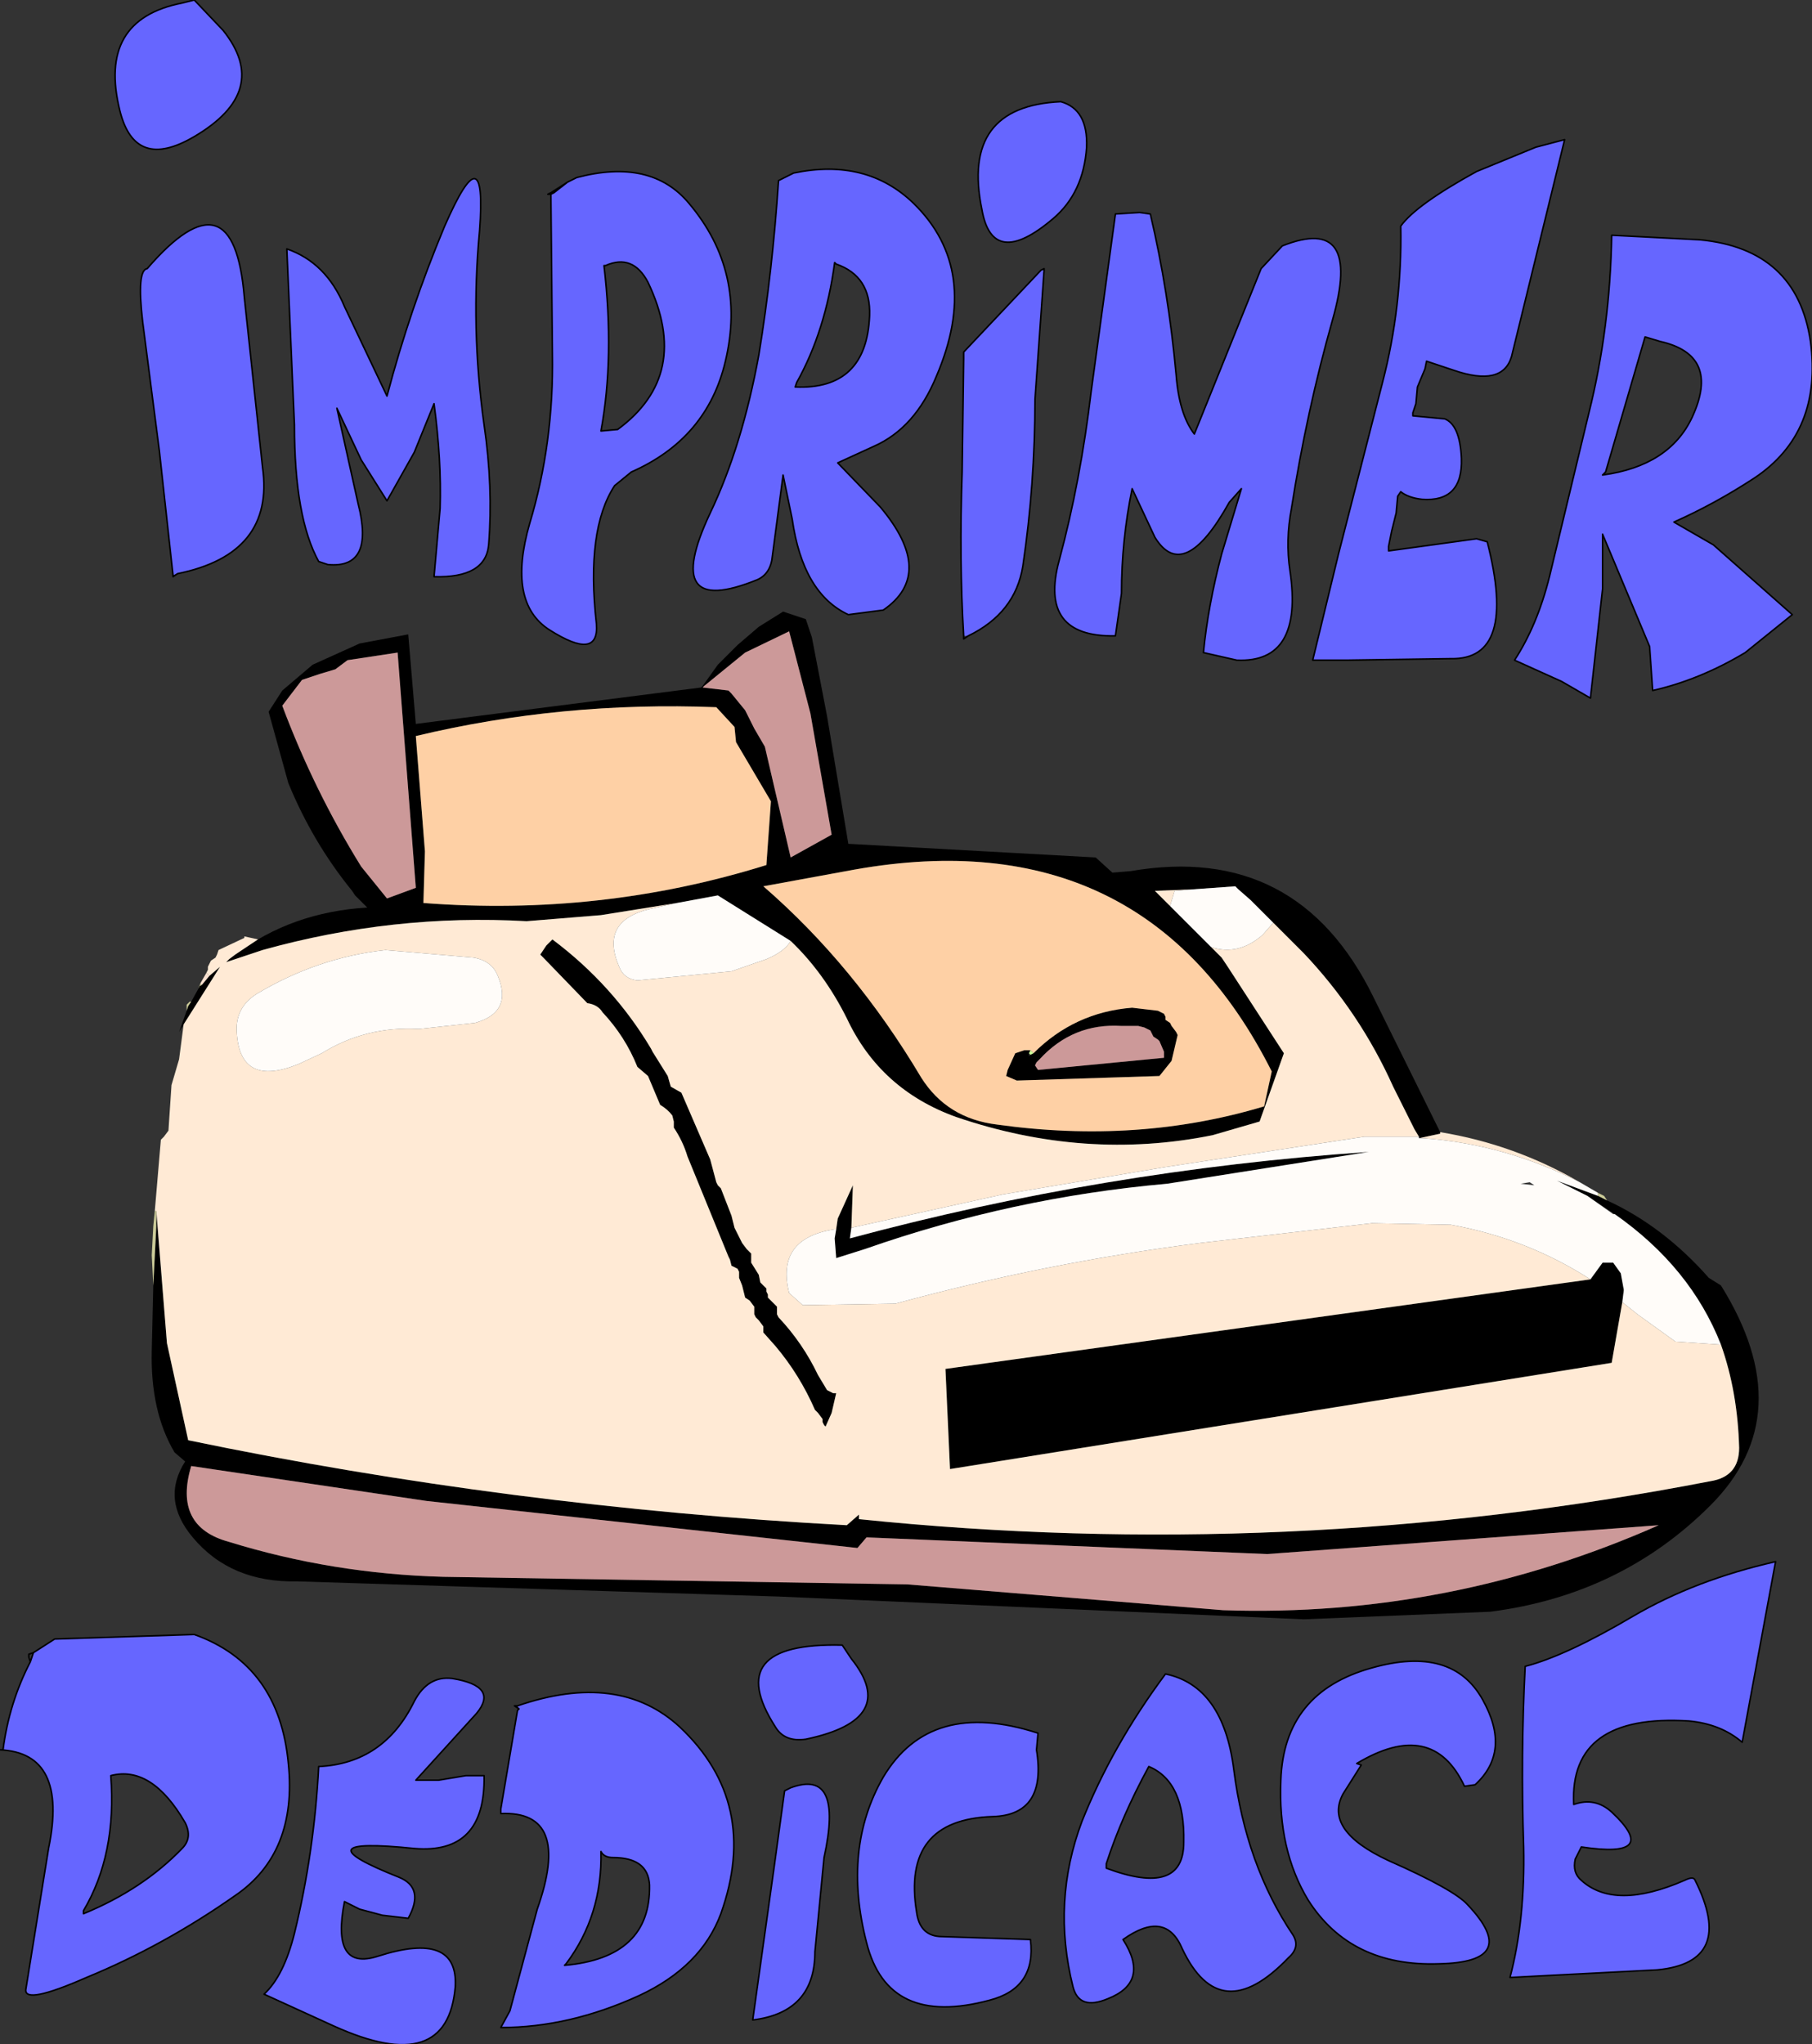
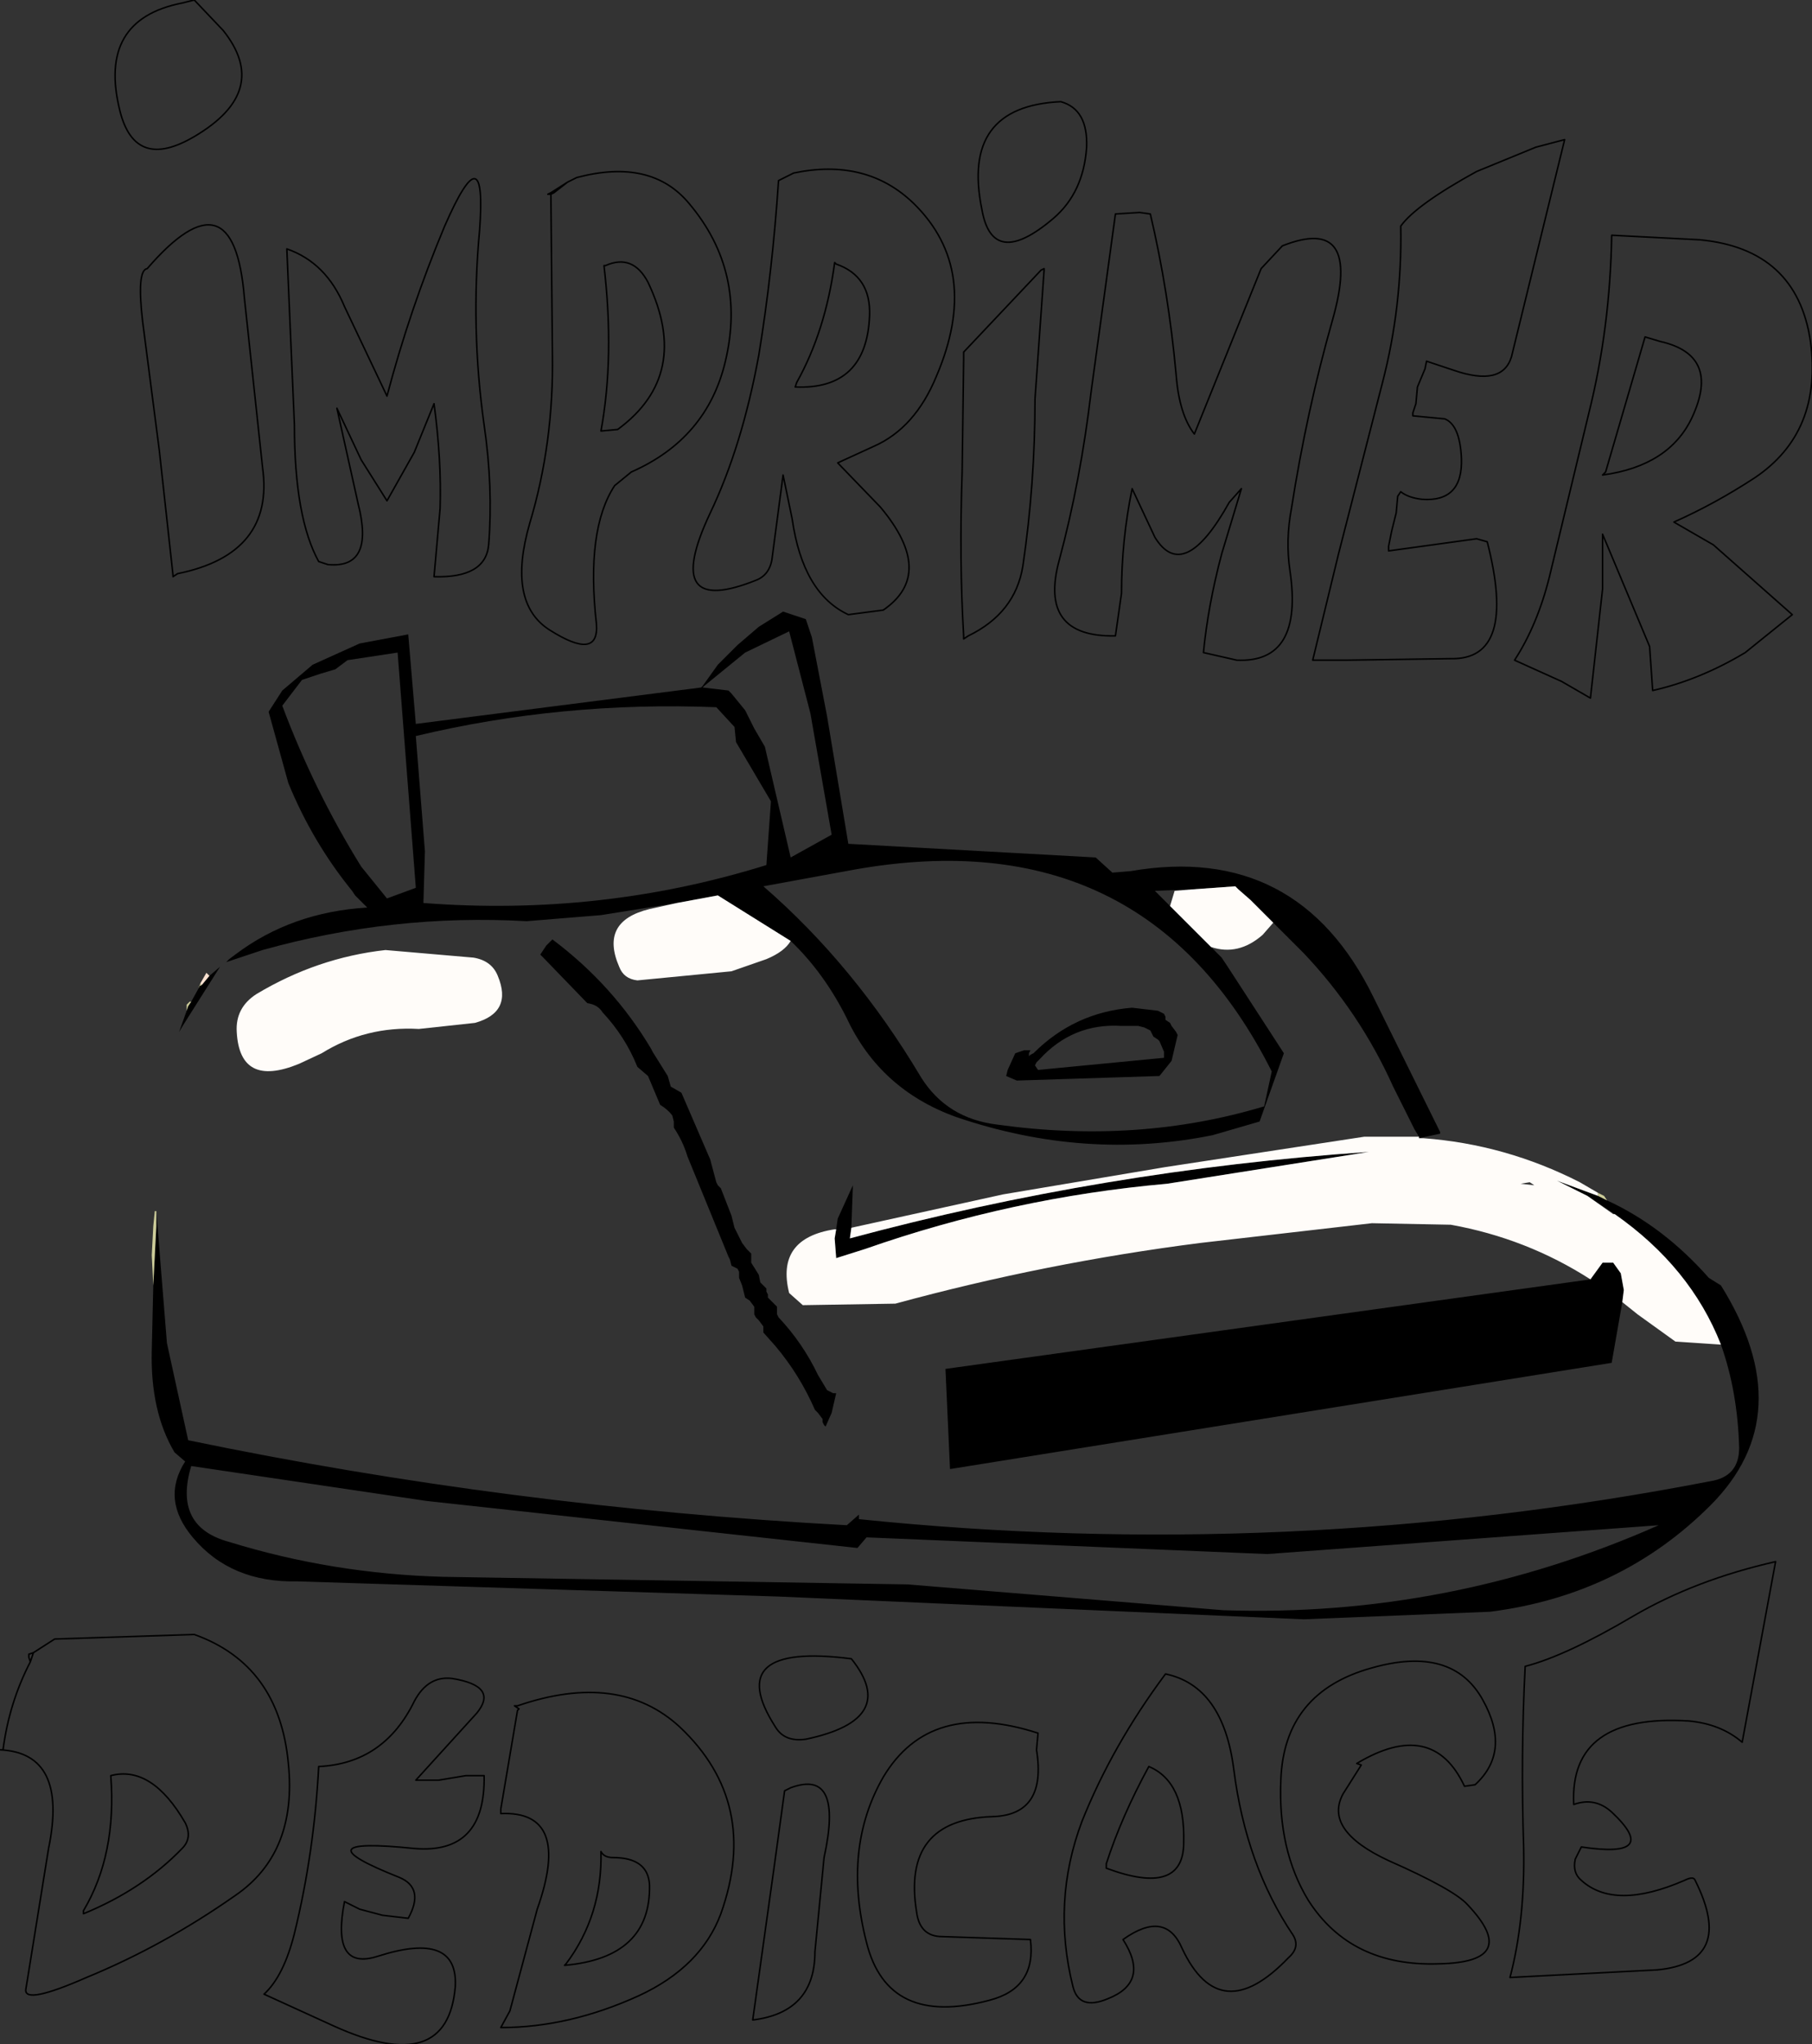
<svg xmlns="http://www.w3.org/2000/svg" height="67.35px" width="59.7px">
  <rect width="100%" height="100%" fill="#333333" stroke="none" />
  <g transform="matrix(1.0, 0.0, 0.0, 1.0, 29.85, 33.65)">
-     <path d="M16.3 -26.2 Q16.8 -26.9 18.8 -28.0 L20.75 -28.8 21.7 -29.05 19.95 -21.9 Q19.65 -20.9 18.05 -21.45 L17.15 -21.75 17.1 -21.5 16.85 -20.9 16.8 -20.35 16.7 -20.05 16.7 -19.95 17.75 -19.85 Q18.25 -19.65 18.3 -18.55 18.35 -17.1 17.0 -17.2 16.55 -17.25 16.3 -17.45 L16.2 -17.3 16.15 -16.75 16.0 -16.15 15.9 -15.65 15.9 -15.5 18.8 -15.9 19.15 -15.8 Q20.15 -11.9 17.95 -11.95 L14.5 -11.9 13.4 -11.9 14.25 -15.4 15.7 -21.05 Q16.35 -23.55 16.3 -26.2 M7.7 -26.65 L8.05 -26.6 Q8.65 -24.05 8.9 -21.3 9.0 -20.0 9.5 -19.35 L11.7 -24.8 12.4 -25.55 Q15.05 -26.6 14.05 -23.1 13.2 -20.1 12.7 -16.9 12.5 -15.85 12.65 -14.85 13.1 -11.8 10.9 -11.9 L9.8 -12.15 Q9.95 -13.7 10.4 -15.4 L11.05 -17.55 10.65 -17.1 Q9.15 -14.4 8.2 -15.95 L7.45 -17.55 Q7.1 -15.85 7.1 -14.1 L6.9 -12.7 Q4.35 -12.65 5.05 -15.2 5.75 -17.8 6.1 -20.75 L6.9 -26.6 7.7 -26.65 M5.1 -30.3 Q6.0 -30.05 5.95 -28.8 5.85 -27.3 4.85 -26.45 2.85 -24.75 2.5 -26.75 1.8 -30.15 5.1 -30.3 M-11.7 -27.25 L-11.6 -27.3 -11.15 -27.65 -10.85 -27.8 Q-8.4 -28.45 -7.15 -26.95 -5.25 -24.7 -5.95 -21.75 -6.55 -19.2 -9.05 -18.1 L-9.6 -17.65 Q-10.55 -16.2 -10.2 -13.1 -10.1 -11.85 -11.75 -12.9 -13.15 -13.8 -12.4 -16.4 -11.6 -19.05 -11.65 -22.0 L-11.7 -27.25 M-4.2 -27.7 L-3.7 -27.95 Q-1.3 -28.45 0.25 -26.95 2.5 -24.75 1.0 -21.25 0.3 -19.55 -1.05 -18.95 L-2.25 -18.4 -0.85 -16.95 Q1.0 -14.75 -0.75 -13.55 L-1.9 -13.4 Q-3.4 -14.1 -3.75 -16.55 L-4.05 -18.0 -4.4 -15.35 Q-4.45 -14.75 -4.9 -14.55 -8.1 -13.25 -6.45 -16.75 -5.4 -18.95 -4.85 -21.95 -4.4 -24.7 -4.2 -27.7 M-15.2 -26.2 Q-13.8 -29.4 -14.05 -26.05 -14.35 -22.85 -13.9 -19.65 -13.6 -17.6 -13.75 -15.7 -13.85 -14.6 -15.55 -14.65 L-15.35 -16.9 Q-15.3 -18.5 -15.55 -20.35 L-16.2 -18.75 -17.1 -17.15 -17.95 -18.5 -18.75 -20.2 -18.05 -17.05 Q-17.5 -14.9 -19.05 -15.05 L-19.35 -15.15 Q-20.15 -16.6 -20.15 -19.65 L-20.4 -25.45 Q-19.1 -25.0 -18.5 -23.55 L-17.1 -20.6 Q-16.35 -23.45 -15.2 -26.2 M-2.35 -25.0 Q-2.65 -22.75 -3.6 -21.05 L-3.65 -20.9 Q-1.3 -20.8 -1.2 -23.25 -1.15 -24.55 -2.3 -24.95 L-2.35 -25.0 M-9.5 -19.5 Q-7.05 -21.3 -8.5 -24.35 -9.0 -25.3 -9.9 -24.9 L-9.95 -24.9 Q-9.6 -21.9 -10.05 -19.45 L-9.5 -19.5 M4.45 -24.75 L4.55 -24.75 4.25 -20.5 Q4.25 -17.7 3.85 -15.0 3.6 -13.45 2.05 -12.7 L1.9 -12.7 Q1.75 -15.2 1.85 -18.1 L1.9 -21.85 1.9 -22.05 4.45 -24.75 M23.25 -25.9 L26.15 -25.75 Q29.35 -25.45 29.8 -22.4 30.2 -19.4 27.95 -17.9 26.65 -17.05 25.3 -16.45 L26.6 -15.7 29.2 -13.4 27.65 -12.15 Q26.15 -11.25 24.6 -10.9 L24.5 -12.35 22.95 -16.05 22.95 -14.25 22.55 -10.65 21.6 -11.2 20.05 -11.9 Q20.8 -13.05 21.2 -14.65 L22.5 -20.05 Q23.2 -22.85 23.25 -25.9 M24.35 -22.55 L23.05 -18.1 22.95 -18.0 Q25.15 -18.3 25.9 -19.9 26.85 -21.95 24.85 -22.4 L24.35 -22.55 M27.55 23.75 Q26.85 23.15 25.8 23.05 21.85 22.8 22.0 25.8 22.7 25.55 23.25 26.05 24.9 27.6 22.25 27.2 L22.05 27.6 Q21.95 28.05 22.25 28.3 23.35 29.3 25.65 28.3 25.95 28.15 26.0 28.3 27.35 31.0 24.75 31.25 L19.9 31.5 Q20.4 29.6 20.35 27.2 20.25 24.15 20.4 21.25 21.75 20.9 23.95 19.6 26.0 18.4 28.65 17.8 L27.55 23.75 M15.35 21.3 Q18.0 20.55 19.0 22.35 19.95 24.05 18.75 25.15 L18.4 25.2 Q17.35 22.95 14.85 24.45 L15.0 24.5 14.4 25.45 Q13.75 26.65 15.9 27.65 18.05 28.6 18.5 29.1 20.3 31.0 17.55 31.05 14.65 31.15 13.25 28.95 12.25 27.3 12.35 25.0 12.45 22.1 15.35 21.3 M4.35 23.45 L4.3 24.0 Q4.65 26.15 2.85 26.2 -0.15 26.3 0.35 29.35 0.45 30.1 1.1 30.15 L4.1 30.25 Q4.3 31.85 2.75 32.25 -0.6 33.15 -1.3 30.35 -2.1 27.25 -0.75 24.9 0.8 22.3 4.35 23.45 M-14.95 21.65 Q-13.4 21.9 -14.15 22.8 L-16.15 25.0 -15.4 25.0 -14.5 24.85 -13.9 24.85 Q-13.85 27.45 -16.2 27.25 -20.1 26.85 -16.7 28.2 -15.85 28.55 -16.4 29.55 L-17.25 29.45 -18.0 29.25 -18.5 29.0 Q-18.95 31.3 -17.4 30.8 -14.75 29.95 -14.85 31.8 -15.1 34.8 -18.85 33.1 L-21.15 32.05 Q-20.5 31.45 -20.15 30.05 -19.5 27.4 -19.35 24.55 -17.2 24.45 -16.2 22.4 -15.75 21.55 -14.95 21.65 M-12.75 22.65 L-12.8 22.55 Q-9.45 21.4 -7.45 23.25 -4.8 25.75 -6.1 29.4 -6.75 31.15 -8.8 32.1 -11.1 33.15 -13.35 33.15 L-13.05 32.6 -12.15 29.25 Q-11.0 26.0 -13.35 26.1 L-13.35 25.95 -12.8 22.7 -12.75 22.65 M-1.8 21.0 Q-0.2 23.0 -3.3 23.65 -4.0 23.75 -4.3 23.25 -6.1 20.45 -2.1 20.55 L-1.8 21.0 M-4.0 25.35 L-3.8 25.25 Q-2.05 24.6 -2.7 27.55 L-3.0 30.65 Q-3.0 32.65 -5.05 32.9 L-4.35 27.9 -4.0 25.35 M-9.65 27.55 Q-9.95 27.55 -10.05 27.35 -10.0 29.45 -11.2 31.05 L-11.25 31.1 Q-8.4 30.85 -8.45 28.45 -8.5 27.55 -9.65 27.55 M12.75 30.1 Q13.0 30.5 12.6 30.85 10.35 33.2 9.1 30.55 8.55 29.25 7.15 30.25 8.05 31.65 6.65 32.2 5.7 32.6 5.5 31.8 4.8 29.0 5.8 26.35 6.8 23.85 8.55 21.5 10.45 21.9 10.8 24.65 11.2 27.8 12.75 30.1 M8.0 24.55 Q7.1 26.2 6.6 27.75 L6.6 27.9 Q9.15 28.85 9.15 27.05 9.2 25.05 8.0 24.55 M-23.85 -33.55 L-23.45 -33.65 -22.5 -32.65 Q-20.9 -30.65 -23.45 -29.15 -25.4 -28.0 -25.9 -30.0 -26.65 -33.0 -23.85 -33.55 M-24.15 -14.7 L-24.6 -18.8 -25.15 -23.05 Q-25.35 -24.75 -25.0 -24.8 -22.15 -28.1 -21.8 -23.85 L-21.2 -18.25 Q-20.8 -15.4 -24.0 -14.75 L-24.15 -14.7 M-28.85 21.1 L-28.75 20.8 -28.05 20.35 -23.45 20.2 Q-20.65 21.2 -20.35 24.45 -20.05 27.4 -22.1 28.8 -24.45 30.45 -27.0 31.5 -29.05 32.4 -29.0 31.9 L-28.25 27.25 Q-27.6 24.1 -29.85 24.0 L-29.75 24.0 Q-29.55 22.45 -28.85 21.1 M-27.1 29.3 L-27.1 29.4 Q-25.15 28.6 -23.85 27.25 -23.5 26.9 -23.75 26.4 -24.85 24.5 -26.2 24.85 -26.0 27.45 -27.1 29.3" fill="#6666ff" fill-rule="evenodd" stroke="none" />
    <path d="M-22.1 -2.2 Q-20.25 -3.6 -17.75 -3.75 L-18.0 -4.0 -18.15 -4.15 -18.25 -4.3 Q-19.55 -5.9 -20.35 -7.85 L-21.0 -10.2 -20.55 -10.9 -19.55 -11.75 -18.0 -12.45 -16.4 -12.75 -16.15 -9.8 -11.45 -10.4 -6.75 -11.0 -6.7 -11.05 -6.2 -11.75 -5.55 -12.4 -4.85 -13.0 -4.05 -13.5 -3.3 -13.25 -3.1 -12.65 -2.6 -10.05 -1.9 -5.85 6.25 -5.4 6.8 -4.9 7.4 -4.95 Q12.9 -5.9 15.4 -0.8 L17.6 3.65 17.6 3.7 16.9 3.85 16.9 3.8 16.75 3.55 16.05 2.15 Q14.95 -0.3 13.1 -2.25 L11.7 -3.65 11.35 -4.0 10.95 -4.35 10.85 -4.45 9.45 -4.35 8.2 -4.3 8.7 -3.8 9.75 -2.75 10.05 -2.45 10.4 -2.1 10.6 -1.8 12.45 1.05 11.65 3.3 10.1 3.75 Q5.9 4.6 1.65 3.15 -0.85 2.25 -1.95 -0.1 -2.7 -1.6 -3.8 -2.65 L-6.2 -4.15 -7.55 -3.9 -10.05 -3.5 -12.5 -3.3 Q-16.9 -3.55 -21.2 -2.35 L-22.4 -1.95 -22.3 -2.05 -22.1 -2.2 M23.1 5.9 Q24.95 6.75 26.45 8.45 L26.85 8.7 Q29.5 12.95 26.5 15.95 23.55 18.9 19.25 19.45 L13.1 19.7 -4.2 18.95 -20.05 18.45 Q-22.25 18.5 -23.5 17.0 -24.55 15.75 -23.75 14.5 L-24.1 14.2 Q-24.9 12.85 -24.85 10.85 L-24.8 8.7 -24.7 6.75 -24.7 6.25 -24.35 10.6 -23.65 13.8 Q-13.05 16.0 -1.95 16.6 L-1.55 16.25 -1.55 16.4 Q12.55 17.85 26.5 15.15 27.45 15.0 27.45 14.05 27.4 12.2 26.85 10.65 25.85 8.1 23.35 6.35 L22.45 5.75 21.45 5.25 22.8 5.75 23.0 5.85 23.1 5.9 M-23.8 0.1 L-23.95 0.35 -23.7 -0.35 -23.65 -0.5 -23.55 -0.65 -23.3 -1.1 -23.3 -1.15 -23.2 -1.2 -22.95 -1.5 -22.6 -1.8 -23.8 0.1 M-18.4 -11.9 L-18.8 -11.6 -19.3 -11.45 -19.9 -11.25 -20.55 -10.4 Q-19.5 -7.6 -17.95 -5.1 L-17.1 -4.05 -16.15 -4.4 -16.75 -12.15 -18.4 -11.9 M-15.9 -3.9 Q-10.05 -3.45 -4.6 -5.15 L-4.45 -7.25 -5.6 -9.2 -5.65 -9.7 -6.25 -10.35 Q-11.35 -10.55 -16.15 -9.4 L-15.85 -5.6 -15.9 -3.9 M-12.05 -2.2 L-11.85 -2.5 -11.65 -2.7 Q-9.65 -1.2 -8.4 0.9 L-8.35 1.0 -7.85 1.8 -7.75 2.15 -7.4 2.35 -6.45 4.55 -6.25 5.3 -6.2 5.4 -6.1 5.5 -5.75 6.4 -5.65 6.8 -5.5 7.1 -5.4 7.3 -5.25 7.5 -5.1 7.65 -5.1 7.75 -5.1 7.85 -5.1 7.95 -4.85 8.35 -4.8 8.6 -4.7 8.7 -4.6 8.8 -4.6 8.9 -4.55 9.0 -4.55 9.1 -4.35 9.3 -4.25 9.4 -4.25 9.55 -4.25 9.65 -4.2 9.75 Q-3.4 10.6 -2.9 11.65 L-2.6 12.15 -2.4 12.25 -2.3 12.25 -2.45 12.9 -2.65 13.35 -2.7 13.3 -2.75 13.2 -2.75 13.1 -2.9 12.9 -3.0 12.8 Q-3.5 11.65 -4.3 10.7 L-4.7 10.25 -4.7 10.15 -4.7 10.05 -4.85 9.85 -4.95 9.75 -5.0 9.65 -5.0 9.55 -5.0 9.4 -5.15 9.2 -5.3 9.1 -5.4 8.7 -5.5 8.45 -5.5 8.35 -5.5 8.25 -5.55 8.15 -5.75 8.05 -5.8 7.85 -5.85 7.75 -7.2 4.45 Q-7.35 3.95 -7.65 3.5 L-7.65 3.3 -7.7 3.1 Q-7.85 2.9 -8.1 2.75 L-8.5 1.8 -8.85 1.5 Q-9.25 0.5 -10.0 -0.3 -10.15 -0.55 -10.5 -0.6 L-11.95 -2.1 -12.05 -2.2 M-4.65 -9.05 L-3.8 -5.4 -2.45 -6.15 -3.15 -10.15 -3.85 -12.85 -5.3 -12.15 -6.65 -11.05 -6.7 -11.0 -5.85 -10.9 -5.75 -10.8 -5.3 -10.25 -5.0 -9.65 -4.65 -9.05 M-4.7 -4.45 Q-1.7 -1.85 0.5 1.85 1.35 3.2 3.0 3.4 7.65 4.05 11.8 2.8 L12.05 1.65 Q7.85 -6.7 -1.7 -5.0 L-4.7 -4.45 M4.2 1.05 Q5.55 -0.3 7.45 -0.45 L8.3 -0.35 8.5 -0.25 8.55 -0.15 8.55 -0.05 8.7 0.05 8.75 0.15 8.9 0.35 8.95 0.45 8.75 1.3 8.35 1.8 3.65 1.95 3.3 1.8 3.35 1.6 3.6 1.05 3.9 0.95 4.1 0.95 4.05 1.05 4.05 1.15 4.1 1.1 4.2 1.05 M22.55 8.5 L22.95 7.95 23.3 7.95 23.55 8.3 23.65 8.85 23.6 9.25 23.25 11.25 1.45 14.75 1.3 11.45 22.55 8.5 M-1.8 6.8 L-1.85 7.15 Q6.5 4.9 15.25 4.3 L8.6 5.35 Q3.5 5.8 -1.35 7.5 L-2.3 7.8 -2.35 7.15 -2.3 6.85 -2.25 6.5 -1.75 5.4 -1.8 6.8 M8.1 0.4 L8.05 0.3 7.85 0.2 7.65 0.15 7.1 0.15 Q5.5 0.05 4.4 1.25 L4.3 1.35 4.25 1.45 4.35 1.6 8.5 1.2 8.5 1.1 8.5 1.0 8.35 0.65 8.3 0.6 8.15 0.5 8.1 0.4 M10.45 19.4 Q17.9 19.65 24.8 16.6 L11.9 17.55 -1.3 17.0 -1.6 17.35 -15.8 15.8 -23.55 14.65 Q-24.15 16.65 -22.3 17.15 -18.9 18.2 -15.25 18.3 L0.05 18.55 10.45 19.4" fill="#000000" fill-rule="evenodd" stroke="none" />
-     <path d="M-18.4 -11.9 L-16.75 -12.15 -16.15 -4.4 -17.1 -4.05 -17.95 -5.1 Q-19.5 -7.6 -20.55 -10.4 L-19.9 -11.25 -19.3 -11.45 -18.8 -11.6 -18.4 -11.9 M-4.65 -9.05 L-5.0 -9.65 -5.3 -10.25 -5.75 -10.8 -5.85 -10.9 -6.7 -11.0 -6.65 -11.05 -5.3 -12.15 -3.85 -12.85 -3.15 -10.15 -2.45 -6.15 -3.8 -5.4 -4.65 -9.05 M8.1 0.4 L8.15 0.5 8.3 0.6 8.35 0.65 8.5 1.0 8.5 1.1 8.5 1.2 4.35 1.6 4.25 1.45 4.3 1.35 4.4 1.25 Q5.5 0.05 7.1 0.15 L7.65 0.15 7.85 0.2 8.05 0.3 8.1 0.4 M10.45 19.4 L0.05 18.55 -15.25 18.3 Q-18.9 18.2 -22.3 17.15 -24.15 16.65 -23.55 14.65 L-15.8 15.8 -1.6 17.35 -1.3 17.0 11.9 17.55 24.8 16.6 Q17.9 19.65 10.45 19.4" fill="#cc9999" fill-rule="evenodd" stroke="none" />
-     <path d="M-15.9 -3.9 L-15.85 -5.6 -16.15 -9.4 Q-11.35 -10.55 -6.25 -10.35 L-5.65 -9.7 -5.6 -9.2 -4.45 -7.25 -4.6 -5.15 Q-10.05 -3.45 -15.9 -3.9 M-4.7 -4.45 L-1.7 -5.0 Q7.85 -6.7 12.05 1.65 L11.8 2.8 Q7.65 4.05 3.0 3.4 1.35 3.2 0.5 1.85 -1.7 -1.85 -4.7 -4.45 M4.1 0.95 L3.9 0.95 3.6 1.05 3.35 1.6 3.3 1.8 3.65 1.95 8.35 1.8 8.75 1.3 8.95 0.45 8.9 0.35 8.75 0.15 8.7 0.05 8.55 -0.05 8.55 -0.15 8.5 -0.25 8.3 -0.35 7.45 -0.45 Q5.55 -0.3 4.2 1.05 L4.1 0.95" fill="#fed0a5" fill-rule="evenodd" stroke="none" />
-     <path d="M17.6 3.65 Q20.05 4.05 22.2 5.3 19.75 4.05 17.05 3.85 L16.9 3.85 17.6 3.7 17.6 3.65 M-24.75 6.25 L-24.55 3.9 -24.45 3.8 -24.3 3.6 -24.2 2.1 -23.95 1.25 -23.8 0.1 -22.6 -1.8 -22.95 -1.5 -23.05 -1.6 -23.0 -1.7 -23.0 -1.8 -22.95 -1.9 -22.9 -2.0 -22.75 -2.1 -22.7 -2.2 -22.65 -2.35 -21.8 -2.75 -21.8 -2.8 -21.35 -2.7 -22.1 -2.2 -22.3 -2.05 -22.4 -1.95 -21.2 -2.35 Q-16.9 -3.55 -12.5 -3.3 L-10.05 -3.5 -7.55 -3.9 -8.45 -3.7 Q-10.1 -3.3 -9.45 -1.8 -9.3 -1.4 -8.85 -1.35 L-5.75 -1.65 -4.6 -2.05 Q-4.0 -2.3 -3.8 -2.65 -2.7 -1.6 -1.95 -0.1 -0.85 2.25 1.65 3.15 5.9 4.6 10.1 3.75 L11.65 3.3 12.45 1.05 10.6 -1.8 10.4 -2.1 10.05 -2.45 Q10.95 -2.15 11.75 -2.85 L12.1 -3.25 11.7 -3.65 13.1 -2.25 Q14.95 -0.3 16.05 2.15 L16.75 3.55 16.9 3.8 15.1 3.8 8.55 4.8 3.2 5.7 -1.8 6.8 -1.75 5.4 -2.25 6.5 -2.3 6.85 -2.35 6.85 Q-4.3 7.15 -3.85 8.95 L-3.4 9.35 -0.35 9.3 Q4.6 7.95 9.7 7.3 L15.35 6.65 17.95 6.7 Q20.45 7.15 22.55 8.5 L1.3 11.45 1.45 14.75 23.25 11.25 23.6 9.25 24.1 9.65 25.35 10.55 26.85 10.65 Q27.4 12.2 27.45 14.05 27.45 15.0 26.5 15.15 12.55 17.85 -1.55 16.4 L-1.55 16.25 -1.95 16.6 Q-13.05 16.0 -23.65 13.8 L-24.35 10.6 -24.7 6.25 -24.75 6.25 M8.7 -3.8 L8.2 -4.3 9.45 -4.35 8.85 -4.3 8.7 -3.8 M-12.05 -2.2 L-11.95 -2.1 -10.5 -0.6 Q-10.15 -0.55 -10.0 -0.3 -9.25 0.5 -8.85 1.5 L-8.5 1.8 -8.1 2.75 Q-7.85 2.9 -7.7 3.1 L-7.65 3.3 -7.65 3.5 Q-7.35 3.95 -7.2 4.45 L-5.85 7.75 -5.8 7.85 -5.75 8.05 -5.55 8.15 -5.5 8.25 -5.5 8.35 -5.5 8.45 -5.4 8.7 -5.3 9.1 -5.15 9.2 -5.0 9.4 -5.0 9.55 -5.0 9.65 -4.95 9.75 -4.85 9.85 -4.7 10.05 -4.7 10.15 -4.7 10.25 -4.3 10.7 Q-3.5 11.65 -3.0 12.8 L-2.9 12.9 -2.75 13.1 -2.75 13.2 -2.7 13.3 -2.65 13.35 -2.45 12.9 -2.3 12.25 -2.4 12.25 -2.6 12.15 -2.9 11.65 Q-3.4 10.6 -4.2 9.75 L-4.25 9.65 -4.25 9.55 -4.25 9.4 -4.35 9.3 -4.55 9.1 -4.55 9.0 -4.6 8.9 -4.6 8.8 -4.7 8.7 -4.8 8.6 -4.85 8.35 -5.1 7.95 -5.1 7.85 -5.1 7.75 -5.1 7.65 -5.25 7.5 -5.4 7.3 -5.5 7.1 -5.65 6.8 -5.75 6.4 -6.1 5.5 -6.2 5.4 -6.25 5.3 -6.45 4.55 -7.4 2.35 -7.75 2.15 -7.85 1.8 -8.35 1.0 -8.4 0.9 Q-9.65 -1.2 -11.65 -2.7 L-11.85 -2.5 -12.05 -2.2 M-13.45 -1.5 Q-13.65 -2.0 -14.25 -2.1 L-17.15 -2.35 Q-19.4 -2.1 -21.4 -0.9 -22.1 -0.45 -22.05 0.35 -21.95 2.2 -20.0 1.4 L-19.25 1.05 Q-17.8 0.15 -16.05 0.25 L-14.2 0.05 Q-12.95 -0.3 -13.45 -1.5" fill="#ffead5" fill-rule="evenodd" stroke="none" />
    <path d="M22.2 5.3 L22.8 5.65 22.8 5.75 21.45 5.25 22.45 5.75 23.3 6.35 23.35 6.35 Q25.85 8.1 26.85 10.65 L25.35 10.55 24.1 9.65 23.6 9.25 23.65 8.85 23.55 8.3 23.3 7.95 22.95 7.95 22.55 8.5 Q20.45 7.15 17.95 6.7 L15.35 6.65 9.7 7.3 Q4.6 7.95 -0.35 9.3 L-3.4 9.35 -3.85 8.95 Q-4.3 7.15 -2.35 6.85 L-2.3 6.85 -2.35 7.15 -2.3 7.8 -1.35 7.5 Q3.5 5.8 8.6 5.35 L15.25 4.3 Q6.5 4.9 -1.85 7.15 L-1.8 6.8 3.2 5.7 8.55 4.8 15.1 3.8 16.9 3.8 16.9 3.85 17.05 3.85 Q19.75 4.05 22.2 5.3 M-7.55 -3.9 L-6.2 -4.15 -3.8 -2.65 Q-4.0 -2.3 -4.6 -2.05 L-5.75 -1.65 -8.85 -1.35 Q-9.3 -1.4 -9.45 -1.8 -10.1 -3.3 -8.45 -3.7 L-7.55 -3.9 M10.05 -2.45 L9.75 -2.75 8.7 -3.8 8.85 -4.3 9.45 -4.35 10.85 -4.45 10.95 -4.35 11.35 -4.0 11.7 -3.65 12.1 -3.25 11.75 -2.85 Q10.95 -2.15 10.05 -2.45 M-13.45 -1.5 Q-12.95 -0.3 -14.2 0.05 L-16.05 0.25 Q-17.8 0.15 -19.25 1.05 L-20.0 1.4 Q-21.95 2.2 -22.05 0.35 -22.1 -0.45 -21.4 -0.9 -19.4 -2.1 -17.15 -2.35 L-14.25 -2.1 Q-13.65 -2.0 -13.45 -1.5 M20.25 5.35 L20.7 5.4 20.55 5.3 20.25 5.35" fill="#fffcf9" fill-rule="evenodd" stroke="none" />
    <path d="M22.8 5.65 L23.0 5.75 23.1 5.9 23.0 5.85 22.8 5.75 22.8 5.65 M-24.8 8.7 L-24.85 7.7 -24.8 6.75 -24.75 6.25 -24.7 6.25 -24.7 6.75 -24.8 8.7 M-23.7 -0.35 L-23.7 -0.55 -23.6 -0.65 -23.55 -0.65 -23.65 -0.5 -23.7 -0.35 M-23.3 -1.1 L-23.25 -1.25 -23.2 -1.2 -23.3 -1.15 -23.3 -1.1" fill="#cccc99" fill-rule="evenodd" stroke="none" />
-     <path d="M4.1 0.95 L4.2 1.05 4.1 1.1 4.05 1.05 4.1 0.95" fill="#ccff99" fill-rule="evenodd" stroke="none" />
    <path d="M-23.25 -1.25 L-23.05 -1.6 -22.95 -1.5 -23.2 -1.2 -23.25 -1.25" fill="#f9e1d0" fill-rule="evenodd" stroke="none" />
-     <path d="M5.1 -30.3 Q1.8 -30.15 2.5 -26.75 2.85 -24.75 4.85 -26.45 5.85 -27.3 5.95 -28.8 6.0 -30.05 5.1 -30.3 M7.7 -26.65 L6.9 -26.6 6.1 -20.75 Q5.75 -17.8 5.05 -15.2 4.35 -12.65 6.9 -12.7 L7.1 -14.1 Q7.1 -15.85 7.45 -17.55 L8.2 -15.95 Q9.15 -14.4 10.65 -17.1 L11.05 -17.55 10.4 -15.4 Q9.95 -13.7 9.8 -12.15 L10.9 -11.9 Q13.1 -11.8 12.65 -14.85 12.5 -15.85 12.7 -16.9 13.2 -20.1 14.05 -23.1 15.05 -26.6 12.4 -25.55 L11.7 -24.8 9.5 -19.35 Q9.0 -20.0 8.9 -21.3 8.65 -24.05 8.05 -26.6 L7.7 -26.65 M16.3 -26.2 Q16.35 -23.55 15.7 -21.05 L14.25 -15.4 13.4 -11.9 14.5 -11.9 17.95 -11.95 Q20.15 -11.9 19.15 -15.8 L18.8 -15.9 15.9 -15.5 15.9 -15.65 16.0 -16.15 16.15 -16.75 16.2 -17.3 16.3 -17.45 Q16.55 -17.25 17.0 -17.2 18.35 -17.1 18.3 -18.55 18.25 -19.65 17.75 -19.85 L16.7 -19.95 16.7 -20.05 16.8 -20.35 16.85 -20.9 17.1 -21.5 17.15 -21.75 18.05 -21.45 Q19.65 -20.9 19.95 -21.9 L21.7 -29.05 20.75 -28.8 18.8 -28.0 Q16.8 -26.9 16.3 -26.2 M-11.15 -27.65 L-11.7 -27.3 -11.7 -27.25 -11.6 -27.3 -11.15 -27.65 -10.85 -27.8 Q-8.4 -28.45 -7.15 -26.95 -5.25 -24.7 -5.95 -21.75 -6.55 -19.2 -9.05 -18.1 L-9.6 -17.65 Q-10.55 -16.2 -10.2 -13.1 -10.1 -11.85 -11.75 -12.9 -13.15 -13.8 -12.4 -16.4 -11.6 -19.05 -11.65 -22.0 L-11.7 -27.25 -11.8 -27.25 -11.7 -27.3 M-15.2 -26.2 Q-16.35 -23.45 -17.1 -20.6 L-18.5 -23.55 Q-19.1 -25.0 -20.4 -25.45 L-20.15 -19.65 Q-20.15 -16.6 -19.35 -15.15 L-19.05 -15.05 Q-17.5 -14.9 -18.05 -17.05 L-18.75 -20.2 -17.95 -18.5 -17.1 -17.15 -16.2 -18.75 -15.55 -20.35 Q-15.3 -18.5 -15.35 -16.9 L-15.55 -14.65 Q-13.85 -14.6 -13.75 -15.7 -13.6 -17.6 -13.9 -19.65 -14.35 -22.85 -14.05 -26.05 -13.8 -29.4 -15.2 -26.2 M-4.2 -27.7 Q-4.4 -24.7 -4.85 -21.95 -5.4 -18.95 -6.45 -16.75 -8.1 -13.25 -4.9 -14.55 -4.45 -14.75 -4.4 -15.35 L-4.05 -18.0 -3.75 -16.55 Q-3.4 -14.1 -1.9 -13.4 L-0.75 -13.55 Q1.0 -14.75 -0.85 -16.95 L-2.25 -18.4 -1.05 -18.95 Q0.3 -19.55 1.0 -21.25 2.5 -24.75 0.25 -26.95 -1.3 -28.45 -3.7 -27.95 L-4.2 -27.7 M-2.35 -25.0 Q-2.65 -22.75 -3.6 -21.05 L-3.65 -20.9 Q-1.3 -20.8 -1.2 -23.25 -1.15 -24.55 -2.3 -24.95 L-2.35 -25.0 M-9.5 -19.5 Q-7.05 -21.3 -8.5 -24.35 -9.0 -25.3 -9.9 -24.9 L-9.95 -24.9 Q-9.6 -21.9 -10.05 -19.45 L-9.5 -19.5 M4.55 -24.75 L4.55 -24.8 4.45 -24.75 1.9 -22.05 1.9 -21.85 1.85 -18.1 Q1.75 -15.2 1.9 -12.7 L1.9 -12.6 2.05 -12.7 Q3.6 -13.45 3.85 -15.0 4.25 -17.7 4.25 -20.5 L4.55 -24.75 M23.25 -25.9 Q23.2 -22.85 22.5 -20.05 L21.2 -14.65 Q20.8 -13.05 20.05 -11.9 L21.6 -11.2 22.55 -10.65 22.95 -14.25 22.95 -16.05 24.5 -12.35 24.6 -10.9 Q26.15 -11.25 27.65 -12.15 L29.2 -13.4 26.6 -15.7 25.3 -16.45 Q26.65 -17.05 27.95 -17.9 30.2 -19.4 29.8 -22.4 29.35 -25.45 26.15 -25.75 L23.25 -25.9 M24.35 -22.55 L23.05 -18.1 22.95 -18.0 Q25.15 -18.3 25.9 -19.9 26.85 -21.95 24.85 -22.4 L24.35 -22.55 M27.55 23.75 L28.65 17.8 Q26.0 18.4 23.95 19.6 21.75 20.9 20.4 21.25 20.25 24.15 20.35 27.2 20.4 29.6 19.9 31.5 L24.75 31.25 Q27.35 31.0 26.0 28.3 25.95 28.15 25.65 28.3 23.35 29.3 22.25 28.3 21.95 28.05 22.05 27.6 L22.25 27.2 Q24.9 27.6 23.25 26.05 22.7 25.55 22.0 25.8 21.85 22.8 25.8 23.05 26.85 23.15 27.55 23.75 M4.35 23.45 Q0.8 22.3 -0.75 24.9 -2.1 27.25 -1.3 30.35 -0.6 33.15 2.75 32.25 4.3 31.85 4.1 30.25 L1.1 30.15 Q0.45 30.1 0.35 29.35 -0.15 26.3 2.85 26.2 4.65 26.15 4.3 24.0 L4.35 23.45 M15.35 21.3 Q12.45 22.1 12.35 25.0 12.25 27.3 13.25 28.95 14.65 31.15 17.55 31.05 20.3 31.0 18.5 29.1 18.05 28.6 15.9 27.65 13.75 26.65 14.4 25.45 L15.0 24.5 14.85 24.45 Q17.35 22.95 18.4 25.2 L18.75 25.15 Q19.95 24.05 19.0 22.35 18.0 20.55 15.35 21.3 M-14.95 21.65 Q-15.75 21.55 -16.2 22.4 -17.2 24.45 -19.35 24.55 -19.5 27.4 -20.15 30.05 -20.5 31.45 -21.15 32.05 L-18.85 33.1 Q-15.1 34.8 -14.85 31.8 -14.75 29.95 -17.4 30.8 -18.95 31.3 -18.5 29.0 L-18.0 29.25 -17.25 29.45 -16.4 29.55 Q-15.85 28.55 -16.7 28.2 -20.1 26.85 -16.2 27.25 -13.85 27.45 -13.9 24.85 L-14.5 24.85 -15.4 25.0 -16.15 25.0 -14.15 22.8 Q-13.4 21.9 -14.95 21.65 M-12.8 22.55 L-12.9 22.55 -12.75 22.65 -12.8 22.7 -13.35 25.95 -13.35 26.1 Q-11.0 26.0 -12.15 29.25 L-13.05 32.6 -13.35 33.15 Q-11.1 33.15 -8.8 32.1 -6.75 31.15 -6.1 29.4 -4.8 25.75 -7.45 23.25 -9.45 21.4 -12.8 22.55 M-1.8 21.0 L-2.1 20.55 Q-6.1 20.45 -4.3 23.25 -4.0 23.75 -3.3 23.65 -0.2 23.0 -1.8 21.0 M-4.0 25.35 L-3.8 25.25 Q-2.05 24.6 -2.7 27.55 L-3.0 30.65 Q-3.0 32.65 -5.05 32.9 L-4.35 27.9 -4.0 25.35 M-9.65 27.55 Q-9.95 27.55 -10.05 27.35 -10.0 29.45 -11.2 31.05 L-11.25 31.1 Q-8.4 30.85 -8.45 28.45 -8.5 27.55 -9.65 27.55 M12.75 30.1 Q11.2 27.8 10.8 24.65 10.45 21.9 8.55 21.5 6.8 23.85 5.8 26.35 4.8 29.0 5.5 31.8 5.7 32.6 6.65 32.2 8.05 31.65 7.15 30.25 8.55 29.25 9.1 30.55 10.35 33.2 12.6 30.85 13.0 30.5 12.75 30.1 M8.0 24.55 Q7.1 26.2 6.6 27.75 L6.6 27.9 Q9.15 28.85 9.15 27.05 9.2 25.05 8.0 24.55 M-23.85 -33.55 Q-26.65 -33.0 -25.9 -30.0 -25.4 -28.0 -23.45 -29.15 -20.9 -30.65 -22.5 -32.65 L-23.45 -33.65 -23.85 -33.55 M-24.0 -14.75 L-24.15 -14.65 -24.15 -14.7 -24.6 -18.8 -25.15 -23.05 Q-25.35 -24.75 -25.0 -24.8 -22.15 -28.1 -21.8 -23.85 L-21.2 -18.25 Q-20.8 -15.4 -24.0 -14.75 M-28.75 20.8 L-28.9 20.85 -28.9 20.95 -28.85 21.1 -28.75 20.8 -28.05 20.35 -23.45 20.2 Q-20.65 21.2 -20.35 24.45 -20.05 27.4 -22.1 28.8 -24.45 30.45 -27.0 31.5 -29.05 32.4 -29.0 31.9 L-28.25 27.25 Q-27.6 24.1 -29.85 24.0 L-29.75 24.0 Q-29.55 22.45 -28.85 21.1 M-27.1 29.3 L-27.1 29.4 Q-25.15 28.6 -23.85 27.25 -23.5 26.9 -23.75 26.4 -24.85 24.5 -26.2 24.85 -26.0 27.45 -27.1 29.3" fill="none" stroke="#000000" stroke-linecap="round" stroke-linejoin="round" stroke-width="0.05" />
+     <path d="M5.1 -30.3 Q1.8 -30.15 2.5 -26.75 2.85 -24.75 4.85 -26.45 5.85 -27.3 5.95 -28.8 6.0 -30.05 5.1 -30.3 M7.7 -26.65 L6.9 -26.6 6.1 -20.75 Q5.75 -17.8 5.05 -15.2 4.35 -12.65 6.9 -12.7 L7.1 -14.1 Q7.1 -15.85 7.45 -17.55 L8.2 -15.95 Q9.15 -14.4 10.65 -17.1 L11.05 -17.55 10.4 -15.4 Q9.95 -13.7 9.8 -12.15 L10.9 -11.9 Q13.1 -11.8 12.65 -14.85 12.5 -15.85 12.7 -16.9 13.2 -20.1 14.05 -23.1 15.05 -26.6 12.4 -25.55 L11.7 -24.8 9.5 -19.35 Q9.0 -20.0 8.9 -21.3 8.65 -24.05 8.05 -26.6 L7.7 -26.65 M16.3 -26.2 Q16.35 -23.55 15.7 -21.05 L14.25 -15.4 13.4 -11.9 14.5 -11.9 17.95 -11.95 Q20.15 -11.9 19.15 -15.8 L18.8 -15.9 15.9 -15.5 15.9 -15.65 16.0 -16.15 16.15 -16.75 16.2 -17.3 16.3 -17.45 Q16.55 -17.25 17.0 -17.2 18.35 -17.1 18.3 -18.55 18.25 -19.65 17.75 -19.85 L16.7 -19.95 16.7 -20.05 16.8 -20.35 16.85 -20.9 17.1 -21.5 17.15 -21.75 18.05 -21.45 Q19.65 -20.9 19.95 -21.9 L21.7 -29.05 20.75 -28.8 18.8 -28.0 Q16.8 -26.9 16.3 -26.2 M-11.15 -27.65 L-11.7 -27.3 -11.7 -27.25 -11.6 -27.3 -11.15 -27.65 -10.85 -27.8 Q-8.4 -28.45 -7.15 -26.95 -5.25 -24.7 -5.95 -21.75 -6.55 -19.2 -9.05 -18.1 L-9.6 -17.65 Q-10.55 -16.2 -10.2 -13.1 -10.1 -11.85 -11.75 -12.9 -13.15 -13.8 -12.4 -16.4 -11.6 -19.05 -11.65 -22.0 L-11.7 -27.25 -11.8 -27.25 -11.7 -27.3 M-15.2 -26.2 Q-16.35 -23.45 -17.1 -20.6 L-18.5 -23.55 Q-19.1 -25.0 -20.4 -25.45 L-20.15 -19.65 Q-20.15 -16.6 -19.35 -15.15 L-19.05 -15.05 Q-17.5 -14.9 -18.05 -17.05 L-18.75 -20.2 -17.95 -18.5 -17.1 -17.15 -16.2 -18.75 -15.55 -20.35 Q-15.3 -18.5 -15.35 -16.9 L-15.55 -14.65 Q-13.85 -14.6 -13.75 -15.7 -13.6 -17.6 -13.9 -19.65 -14.35 -22.85 -14.05 -26.05 -13.8 -29.4 -15.2 -26.2 M-4.2 -27.7 Q-4.4 -24.7 -4.85 -21.95 -5.4 -18.95 -6.45 -16.75 -8.1 -13.25 -4.9 -14.55 -4.45 -14.75 -4.4 -15.35 L-4.05 -18.0 -3.75 -16.55 Q-3.4 -14.1 -1.9 -13.4 L-0.75 -13.55 Q1.0 -14.75 -0.85 -16.95 L-2.25 -18.4 -1.05 -18.95 Q0.3 -19.55 1.0 -21.25 2.5 -24.75 0.25 -26.95 -1.3 -28.45 -3.7 -27.95 L-4.2 -27.7 M-2.35 -25.0 Q-2.65 -22.75 -3.6 -21.05 L-3.65 -20.9 Q-1.3 -20.8 -1.2 -23.25 -1.15 -24.55 -2.3 -24.95 L-2.35 -25.0 M-9.5 -19.5 Q-7.05 -21.3 -8.5 -24.35 -9.0 -25.3 -9.9 -24.9 L-9.95 -24.9 Q-9.6 -21.9 -10.05 -19.45 L-9.5 -19.5 M4.55 -24.75 L4.55 -24.8 4.45 -24.75 1.9 -22.05 1.9 -21.85 1.85 -18.1 Q1.75 -15.2 1.9 -12.7 L1.9 -12.6 2.05 -12.7 Q3.6 -13.45 3.85 -15.0 4.25 -17.7 4.25 -20.5 L4.55 -24.75 M23.25 -25.9 Q23.2 -22.85 22.5 -20.05 L21.2 -14.65 Q20.8 -13.05 20.05 -11.9 L21.6 -11.2 22.55 -10.65 22.95 -14.25 22.95 -16.05 24.5 -12.35 24.6 -10.9 Q26.15 -11.25 27.65 -12.15 L29.2 -13.4 26.6 -15.7 25.3 -16.45 Q26.65 -17.05 27.95 -17.9 30.2 -19.4 29.8 -22.4 29.35 -25.45 26.15 -25.75 L23.25 -25.9 M24.35 -22.55 L23.05 -18.1 22.95 -18.0 Q25.15 -18.3 25.9 -19.9 26.85 -21.95 24.85 -22.4 L24.35 -22.55 M27.55 23.75 L28.65 17.8 Q26.0 18.4 23.95 19.6 21.75 20.9 20.4 21.25 20.25 24.15 20.35 27.2 20.4 29.6 19.9 31.5 L24.75 31.25 Q27.35 31.0 26.0 28.3 25.95 28.15 25.65 28.3 23.35 29.3 22.25 28.3 21.95 28.05 22.05 27.6 L22.25 27.2 Q24.9 27.6 23.25 26.05 22.7 25.55 22.0 25.8 21.85 22.8 25.8 23.05 26.85 23.15 27.55 23.75 M4.35 23.45 Q0.8 22.3 -0.75 24.9 -2.1 27.25 -1.3 30.35 -0.6 33.15 2.75 32.25 4.3 31.85 4.1 30.25 L1.1 30.15 Q0.45 30.1 0.35 29.35 -0.15 26.3 2.85 26.2 4.65 26.15 4.3 24.0 L4.35 23.45 M15.35 21.3 Q12.45 22.1 12.35 25.0 12.25 27.3 13.25 28.95 14.65 31.15 17.55 31.05 20.3 31.0 18.5 29.1 18.05 28.6 15.9 27.65 13.75 26.65 14.4 25.45 L15.0 24.5 14.85 24.45 Q17.35 22.95 18.4 25.2 L18.75 25.15 Q19.95 24.05 19.0 22.35 18.0 20.55 15.35 21.3 M-14.95 21.65 Q-15.75 21.55 -16.2 22.4 -17.2 24.45 -19.35 24.55 -19.5 27.4 -20.15 30.05 -20.5 31.45 -21.15 32.05 L-18.85 33.1 Q-15.1 34.8 -14.85 31.8 -14.75 29.95 -17.4 30.8 -18.95 31.3 -18.5 29.0 L-18.0 29.25 -17.25 29.45 -16.4 29.55 Q-15.85 28.55 -16.7 28.2 -20.1 26.85 -16.2 27.25 -13.85 27.45 -13.9 24.85 L-14.5 24.85 -15.4 25.0 -16.15 25.0 -14.15 22.8 Q-13.4 21.9 -14.95 21.65 M-12.8 22.55 L-12.9 22.55 -12.75 22.65 -12.8 22.7 -13.35 25.95 -13.35 26.1 Q-11.0 26.0 -12.15 29.25 L-13.05 32.6 -13.35 33.15 Q-11.1 33.15 -8.8 32.1 -6.75 31.15 -6.1 29.4 -4.8 25.75 -7.45 23.25 -9.45 21.4 -12.8 22.55 M-1.8 21.0 Q-6.1 20.45 -4.3 23.25 -4.0 23.75 -3.3 23.65 -0.2 23.0 -1.8 21.0 M-4.0 25.35 L-3.8 25.25 Q-2.05 24.6 -2.7 27.55 L-3.0 30.65 Q-3.0 32.65 -5.05 32.9 L-4.35 27.9 -4.0 25.35 M-9.65 27.55 Q-9.95 27.55 -10.05 27.35 -10.0 29.45 -11.2 31.05 L-11.25 31.1 Q-8.4 30.85 -8.45 28.45 -8.5 27.55 -9.65 27.55 M12.75 30.1 Q11.2 27.8 10.8 24.65 10.45 21.9 8.55 21.5 6.8 23.85 5.8 26.35 4.8 29.0 5.5 31.8 5.7 32.6 6.65 32.2 8.05 31.65 7.15 30.25 8.55 29.25 9.1 30.55 10.35 33.2 12.6 30.85 13.0 30.5 12.75 30.1 M8.0 24.55 Q7.1 26.2 6.6 27.75 L6.6 27.9 Q9.15 28.85 9.15 27.05 9.2 25.05 8.0 24.55 M-23.85 -33.55 Q-26.65 -33.0 -25.9 -30.0 -25.4 -28.0 -23.45 -29.15 -20.9 -30.65 -22.5 -32.65 L-23.45 -33.65 -23.85 -33.55 M-24.0 -14.75 L-24.15 -14.65 -24.15 -14.7 -24.6 -18.8 -25.15 -23.05 Q-25.35 -24.75 -25.0 -24.8 -22.15 -28.1 -21.8 -23.85 L-21.2 -18.25 Q-20.8 -15.4 -24.0 -14.75 M-28.75 20.8 L-28.9 20.85 -28.9 20.95 -28.85 21.1 -28.75 20.8 -28.05 20.35 -23.45 20.2 Q-20.65 21.2 -20.35 24.45 -20.05 27.4 -22.1 28.8 -24.45 30.45 -27.0 31.5 -29.05 32.4 -29.0 31.9 L-28.25 27.25 Q-27.6 24.1 -29.85 24.0 L-29.75 24.0 Q-29.55 22.45 -28.85 21.1 M-27.1 29.3 L-27.1 29.4 Q-25.15 28.6 -23.85 27.25 -23.5 26.9 -23.75 26.4 -24.85 24.5 -26.2 24.85 -26.0 27.45 -27.1 29.3" fill="none" stroke="#000000" stroke-linecap="round" stroke-linejoin="round" stroke-width="0.05" />
  </g>
</svg>